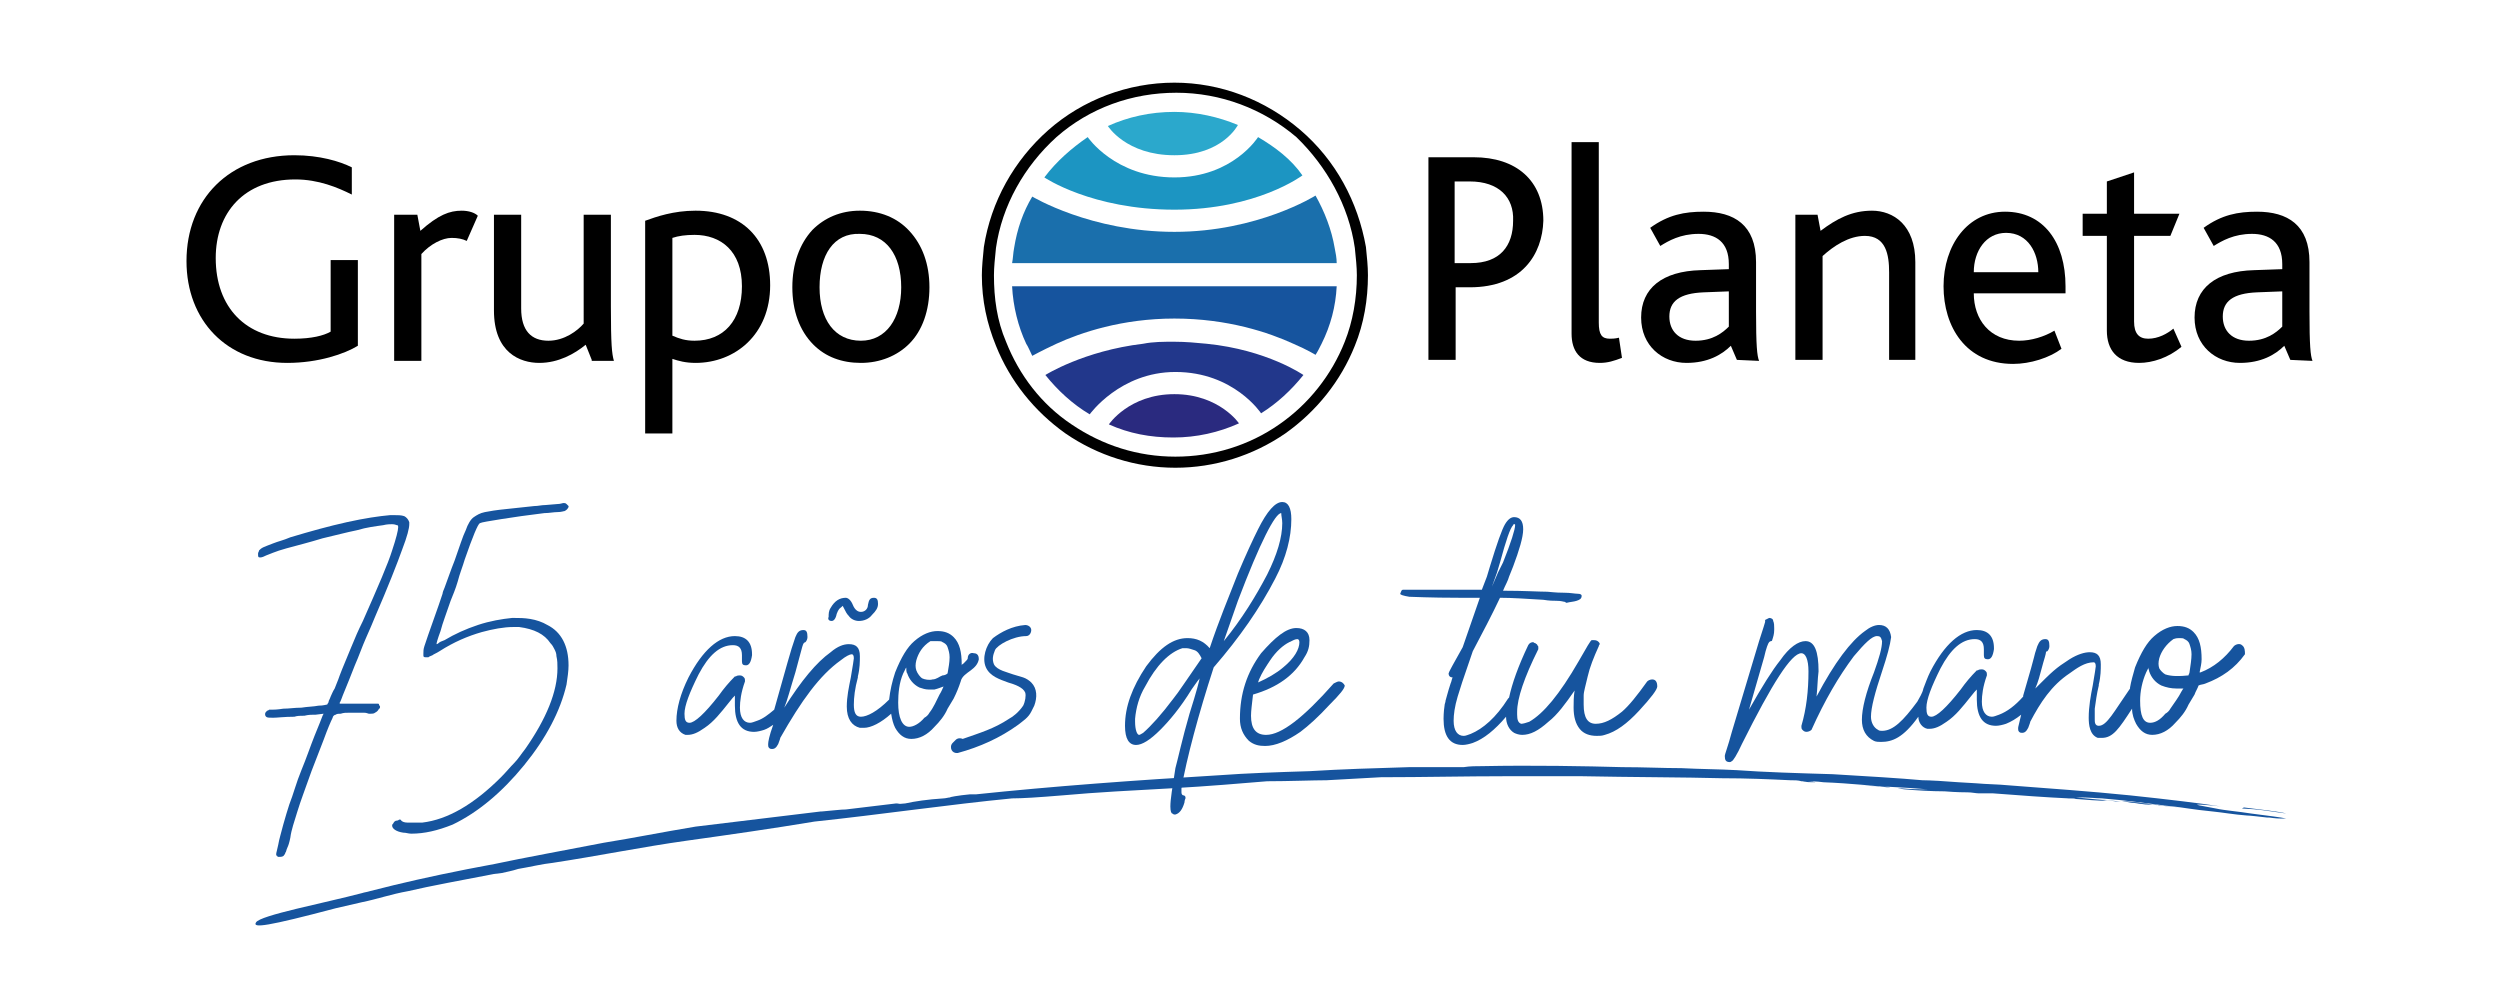
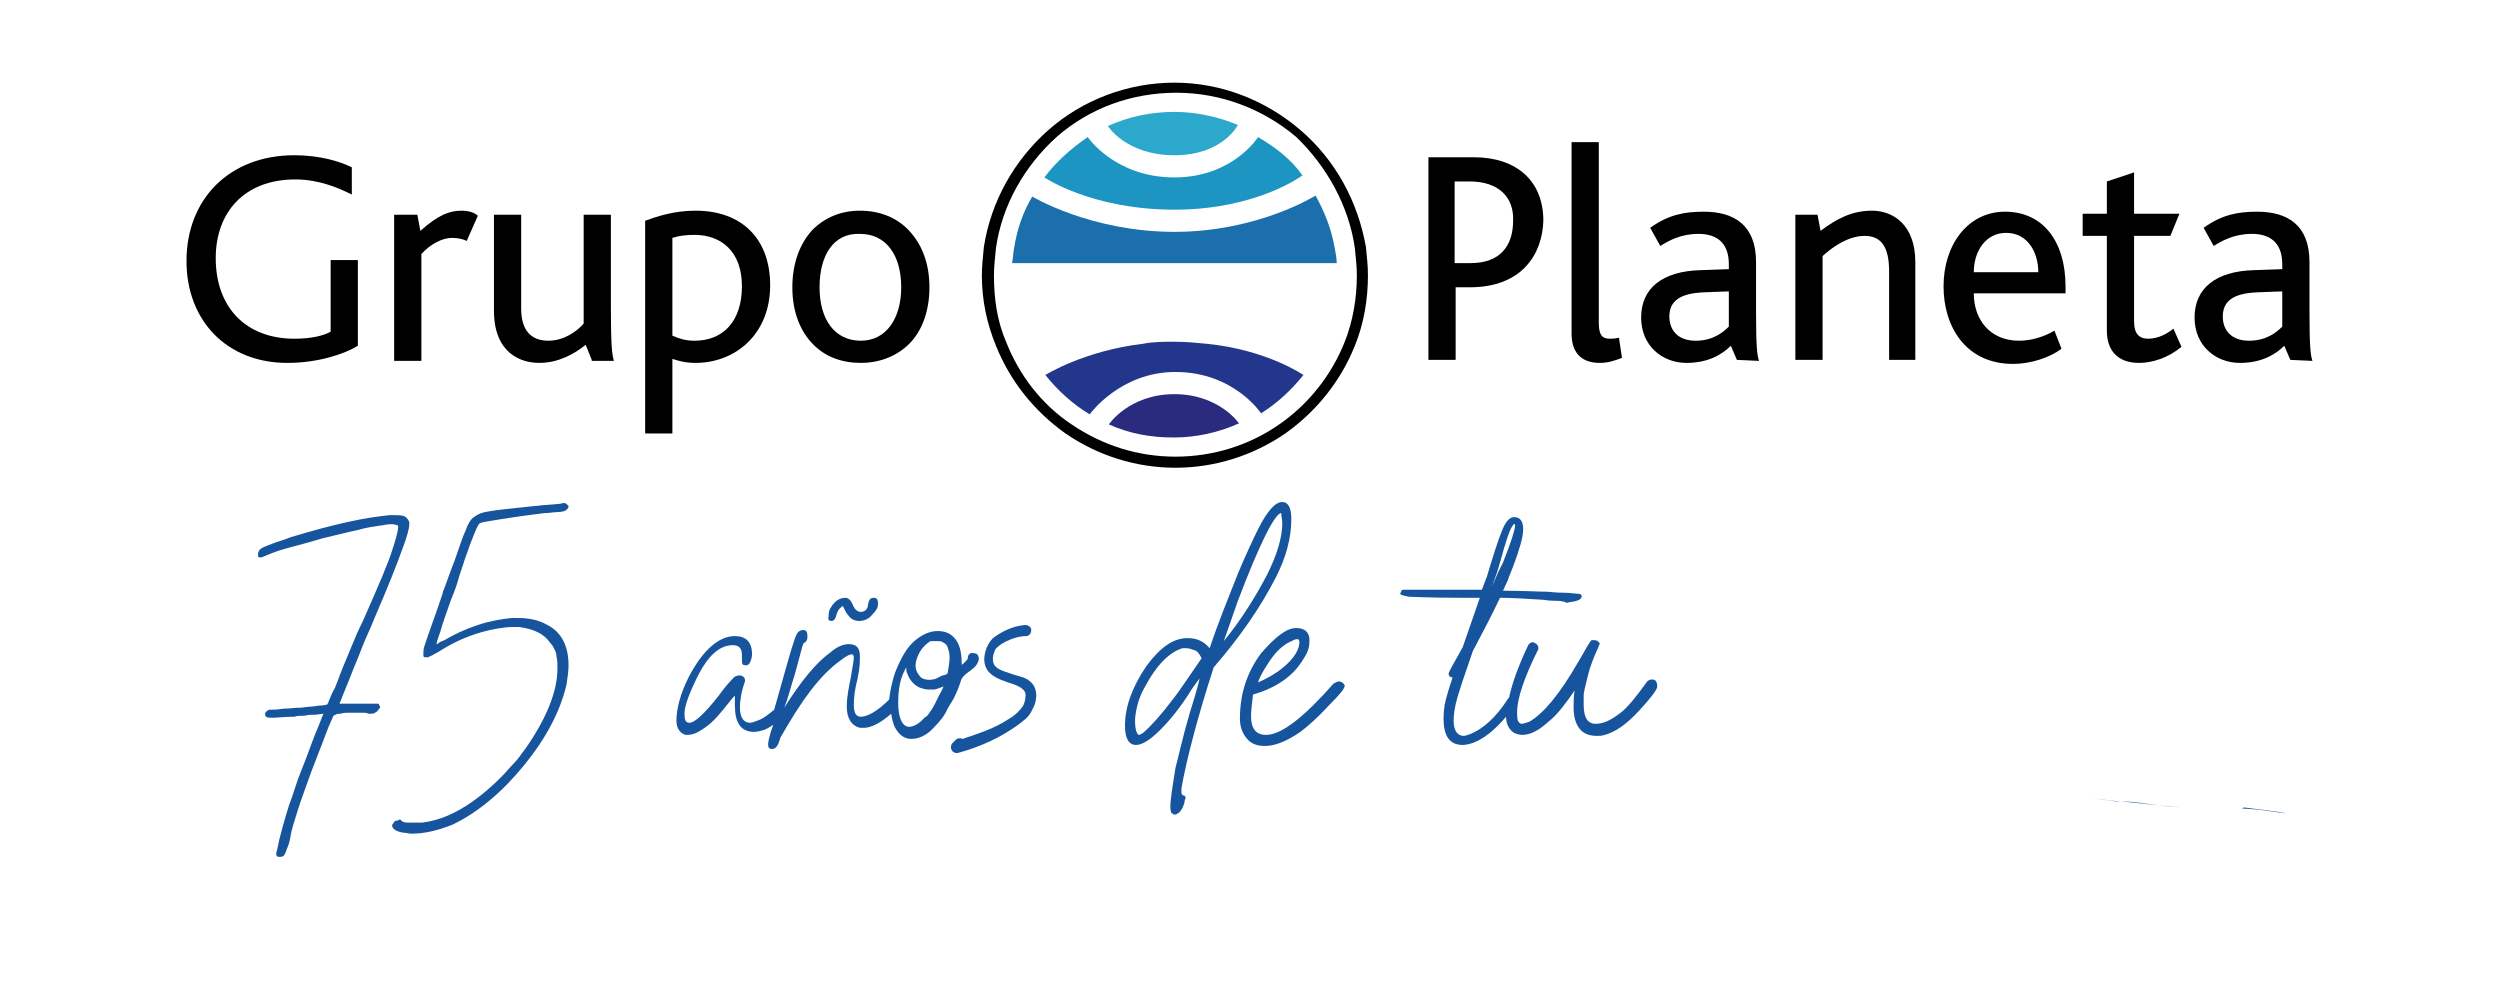
<svg xmlns="http://www.w3.org/2000/svg" version="1.1" id="Capa_1" x="0px" y="0px" width="248px" height="100px" viewBox="0 0 248 100" style="enable-background:new 0 0 248 100;" xml:space="preserve">
  <style type="text/css">
	.st0{fill:#1A6FAC;}
	.st1{fill:#22378B;}
	.st2{fill:#16549E;}
	.st3{fill:#2BA8CC;}
	.st4{fill:#1C95C2;}
	.st5{fill:#2A2A7F;}
</style>
  <g>
    <g>
      <g>
        <path d="M28.5,36c-6,0-10-4.2-10-10.1c0-6.2,4.3-10.5,10.7-10.5c2.5,0,4.5,0.6,5.7,1.2l0,2.7c-1.4-0.7-3.3-1.5-5.6-1.5     c-5.1,0-7.9,3.3-7.9,7.8c0,4.9,3,8,7.8,8c1.7,0,2.9-0.3,3.6-0.7v-7.1h2.7v8.5C34.2,35.1,31.6,36,28.5,36" />
        <path d="M46.3,23.9c-0.4-0.2-0.9-0.3-1.5-0.3c-0.9,0-2.1,0.6-3,1.6v10.6h-2.7V21.3h2.3l0.3,1.6c1.8-1.6,2.9-2,4.1-2     c0.7,0,1.3,0.2,1.6,0.5L46.3,23.9" />
        <path d="M58.7,35.7l-0.6-1.5c-1.1,0.9-2.7,1.8-4.6,1.8c-1.9,0-4.5-1-4.5-5.2v-9.5h2.7v9.3c0,2.2,1,3.2,2.7,3.2     c1.6,0,2.9-1,3.5-1.7V21.3h2.7v9.1c0,3.8,0.1,4.7,0.3,5.4H58.7" />
        <path d="M69,36c-1,0-1.7-0.2-2.3-0.4V43H64V21.9c1.1-0.4,2.8-1,5-1c4.6,0,7.4,2.8,7.4,7.4C76.4,33.2,72.9,36,69,36 M68.9,23.3     c-0.9,0-1.6,0.1-2.2,0.3v9.7c0.7,0.3,1.3,0.5,2.2,0.5c2.9,0,4.7-2,4.7-5.4C73.6,24.9,71.5,23.3,68.9,23.3z" />
        <path d="M90.2,22.9c1.3,1.4,2,3.3,2,5.6s-0.7,4.3-2,5.6C89,35.3,87.3,36,85.4,36c-1.9,0-3.5-0.6-4.7-1.8     c-1.4-1.4-2.1-3.4-2.1-5.7s0.7-4.3,2-5.7c1.2-1.2,2.8-1.9,4.7-1.9C87.3,20.9,89,21.6,90.2,22.9 M81.3,28.5c0,3.2,1.5,5.3,4.1,5.3     c2.5,0,4-2.2,4-5.3c0-3.2-1.5-5.3-4.1-5.3C82.7,23.1,81.3,25.3,81.3,28.5z" />
      </g>
      <g>
        <path d="M145.8,28.5h-1.4v7.2h-2.7V15.6h4.5c4.2,0,6.9,2.3,6.9,6.3C153,25.2,151,28.5,145.8,28.5 M145.8,18h-1.5v8.1h1.6     c2.9,0,4.2-1.7,4.2-4.2C150.2,19.6,148.7,18,145.8,18z" />
        <path d="M158.7,36c-2,0-2.8-1.2-2.8-2.9v-19h2.7V32c0,1.2,0.3,1.6,1.1,1.6c0.2,0,0.5,0,0.9-0.1l0.3,2     C160.1,35.8,159.5,36,158.7,36" />
        <path d="M172.3,35.7l-0.6-1.4c-0.9,0.9-2.3,1.7-4.4,1.7c-2.4,0-4.5-1.7-4.5-4.5c0-2.9,2.1-4.6,5.9-4.7l2.8-0.1c0-0.2,0-0.5,0-0.5     c0-2.2-1.3-3-3-3c-1.8,0-3,0.7-3.8,1.2l-1-1.8c1.8-1.3,3.4-1.6,5.3-1.6c3,0,5.2,1.3,5.2,5v4.9c0,3.4,0.1,4.4,0.3,4.9L172.3,35.7      M171.6,28.9l-2.6,0.1c-2.4,0.1-3.4,0.9-3.4,2.4c0,1.4,0.9,2.4,2.6,2.4c1.7,0,2.7-0.8,3.3-1.4V28.9z" />
        <path d="M187.4,35.7V27c0-1.7-0.3-3.6-2.4-3.6c-1.6,0-3.1,1-4.2,2v10.3h-2.7V21.3h2.2l0.3,1.6c1.6-1.2,3.1-2,5.1-2     c2.1,0,4.3,1.4,4.3,5.1v9.7L187.4,35.7" />
        <path d="M195.8,29.1c0,2.6,1.6,4.7,4.5,4.7c1.2,0,2.5-0.4,3.5-1l0.7,1.8c-1.2,0.9-3.1,1.5-4.8,1.5c-4.7,0-6.9-3.7-6.9-7.7     c0-4.1,2.4-7.4,6.1-7.4c3.8,0,6,3,6,7.4c0,0.2,0,0.4,0,0.7L195.8,29.1 M199,23.1c-2,0-3.2,1.8-3.2,3.9h6.4     C202.2,25.1,201.2,23.1,199,23.1z" />
        <path d="M212.2,36c-2.2,0-3.2-1.3-3.2-3.2v-9.4h-2.4v-2.2h2.4V18l2.7-0.9v4.1h4.5l-0.9,2.2h-3.6v8.5c0,1.2,0.5,1.7,1.4,1.7     c1,0,1.9-0.5,2.5-1l0.8,1.8C215.1,35.5,213.5,36,212.2,36" />
        <path d="M227.2,35.7l-0.6-1.4c-0.9,0.9-2.3,1.7-4.4,1.7c-2.4,0-4.5-1.7-4.5-4.5c0-2.9,2.1-4.6,5.9-4.7l2.8-0.1c0-0.2,0-0.5,0-0.5     c0-2.2-1.3-3-3-3c-1.8,0-3,0.7-3.8,1.2l-1-1.8c1.8-1.3,3.4-1.6,5.3-1.6c3,0,5.2,1.3,5.2,5v4.9c0,3.4,0.1,4.4,0.3,4.9L227.2,35.7      M226.5,28.9l-2.6,0.1c-2.4,0.1-3.4,0.9-3.4,2.4c0,1.4,0.9,2.4,2.6,2.4c1.7,0,2.7-0.8,3.3-1.4V28.9z" />
      </g>
      <g>
        <path d="M134.4,24.6c0.1,1,0.2,1.9,0.2,2.7c0,2.3-0.4,4.6-1.2,6.6c-1.3,3.3-3.6,6.2-6.5,8.2c-3,2.1-6.6,3.2-10.3,3.2     s-7.2-1.1-10.3-3.2c-3-2-5.2-4.9-6.5-8.2c-0.9-2.1-1.2-4.3-1.2-6.6c0-0.8,0.1-1.7,0.2-2.7c0.6-4.2,2.8-8.1,6-11     c3.3-2.9,7.5-4.4,11.9-4.4c4.4,0,8.6,1.6,11.9,4.4C131.6,16.5,133.8,20.4,134.4,24.6 M129,12.9c-3.5-3-7.9-4.7-12.5-4.7     c-4.6,0-9.1,1.7-12.5,4.7c-3.4,3-5.7,7.1-6.4,11.6c-0.1,1-0.2,2-0.2,2.8c0,2.5,0.5,4.8,1.4,7c1.4,3.5,3.8,6.5,6.9,8.7     c3.2,2.2,7,3.4,10.9,3.4c3.9,0,7.7-1.2,10.9-3.4c3.1-2.2,5.5-5.2,6.9-8.7c0.9-2.2,1.3-4.6,1.3-7c0-0.9-0.1-1.8-0.2-2.8     C134.7,20,132.5,15.9,129,12.9z" />
        <path class="st0" d="M100.6,24.6c-0.1,0.5-0.1,1-0.2,1.5h32.2c0-0.5-0.1-1-0.2-1.5c-0.3-1.8-1-3.6-1.9-5.2c0,0-5.7,3.6-14,3.6     c-8.3,0-14.1-3.5-14.1-3.5C101.5,21,100.9,22.7,100.6,24.6" />
        <path class="st1" d="M113.4,34.1c-5.9,0.7-9.7,3.1-9.7,3.1c1.2,1.5,2.7,2.9,4.4,3.9c0,0,3-4.2,8.5-4.2c5.8,0,8.5,4.1,8.5,4.1     c1.6-1,3-2.3,4.2-3.8c0,0-3.6-2.5-9.6-3.1c-1-0.1-2.1-0.2-3.2-0.2C115.4,33.9,114.4,33.9,113.4,34.1" />
-         <path class="st2" d="M131.1,34.1c-0.2,0.4-0.4,0.8-0.6,1.1c0,0-0.8-0.5-2.2-1.1c-2.4-1.1-6.5-2.5-11.8-2.5     c-5.2,0-9.3,1.4-11.7,2.5c-1.5,0.7-2.4,1.2-2.4,1.2c-0.2-0.4-0.4-0.9-0.6-1.2c-0.8-1.7-1.3-3.7-1.4-5.7h32.2     C132.5,30.4,132,32.3,131.1,34.1" />
        <path class="st3" d="M116.5,11.1c-2.4,0-4.6,0.5-6.6,1.4c0,0,1.8,2.9,6.6,2.9c4.8,0,6.3-3,6.3-3     C120.9,11.6,118.7,11.1,116.5,11.1" />
        <path class="st4" d="M124.8,13.6c0,0-2.5,4-8.3,4c-5.9,0-8.6-4-8.6-4c-1.6,1.1-3.1,2.4-4.3,4c0,0,4.7,3.2,12.9,3.2     c8.2,0,12.7-3.4,12.7-3.4C128.1,15.8,126.5,14.6,124.8,13.6" />
        <path class="st5" d="M116.5,39.1c-4.5,0-6.5,3-6.5,3c2,0.9,4.1,1.3,6.4,1.3c2.3,0,4.5-0.5,6.5-1.4C123,42.1,121,39.1,116.5,39.1" />
      </g>
    </g>
    <g>
      <path class="st2" d="M27.6,85c0,0-0.1,0-0.1-0.1c0,0-0.1,0-0.1-0.1v-0.1c0-0.1,0.1-0.4,0.2-0.9c0.1-0.6,0.3-1.2,0.5-2    c0.2-0.7,0.4-1.4,0.6-2c0.4-1,0.7-2.2,1.2-3.4c0.5-1.2,0.9-2.4,1.3-3.4c0.4-1,0.7-1.7,0.8-2l0.1-0.2l-0.8,0.1h-0.2    c-0.2,0-0.5,0-0.9,0.1c-0.4,0-0.7,0-1,0.1c-1,0-1.7,0.1-2.1,0.1c-0.4,0-0.6,0-0.7-0.1c0,0-0.1-0.1-0.1-0.2v-0.1    c0-0.1,0.1-0.2,0.2-0.3c0,0,0.1,0,0.2-0.1c0.1,0,0.2,0,0.3,0c0.1,0,0.5,0,1.1-0.1c0.6,0,1.1-0.1,1.8-0.1c0.6-0.1,1.2-0.1,1.7-0.2    c0.5,0,0.7-0.1,0.8-0.1c0,0,0.1,0,0.1-0.1c0,0,0.1-0.1,0.1-0.2c0-0.1,0.1-0.2,0.2-0.5c0.1-0.2,0.2-0.5,0.4-0.8    c0.1-0.3,0.3-0.7,0.5-1.3c0.3-0.8,0.7-1.7,1.1-2.7c0.4-1,0.8-1.9,1.2-2.7c1.5-3.4,2.5-5.7,2.9-7c0.4-1.2,0.6-2,0.6-2.3    c0-0.1,0-0.2-0.1-0.2c-0.1,0-0.2-0.1-0.5-0.1c-0.2,0-0.5,0-0.9,0.1c-0.7,0.1-1.6,0.2-2.6,0.5c-1,0.2-2.1,0.5-3.4,0.8    c-1.3,0.4-2.5,0.7-3.6,1c-1.1,0.3-1.7,0.6-2,0.7c-0.2,0.1-0.4,0.2-0.6,0.2c-0.2,0-0.2-0.1-0.2-0.3v-0.1c0-0.1,0.1-0.2,0.1-0.3    c0.1-0.1,0.2-0.2,0.4-0.3c0.2-0.1,0.5-0.2,1-0.4s1-0.3,1.7-0.6c2-0.6,3.8-1.1,5.6-1.5c1.8-0.4,3.2-0.6,4.3-0.7h0.4    c0.4,0,0.7,0,1,0.1c0.2,0.1,0.4,0.3,0.5,0.6c0,0,0,0.1,0,0.2c0,0.4-0.2,1.2-0.7,2.5c-0.5,1.4-1.4,3.7-2.7,6.7    c-0.2,0.5-0.5,1.2-0.9,2.1s-0.7,1.8-1.1,2.7c-0.4,1-0.7,1.8-1,2.5s-0.4,1.1-0.5,1.2c0,0,0,0,0,0.1c0,0,0,0,0.1,0    c0.1,0,0.1,0,0.3,0c0.1,0,0.3,0,0.6,0c0.2,0,0.5,0,0.9,0c0.4,0,0.7,0,0.9,0c0.2,0,0.4,0,0.6,0c0.1,0,0.2,0,0.3,0    c0.1,0,0.1,0,0.1,0s0.1,0,0.1,0.1c0,0.1,0.1,0.1,0.1,0.2c0,0.1,0,0.2-0.1,0.2c-0.1,0.2-0.2,0.3-0.4,0.4c-0.1,0.1-0.3,0.1-0.4,0.1    s-0.2,0-0.2,0c-0.1,0-0.2-0.1-0.5-0.1s-0.6,0-1.1,0h-0.3c-0.4,0-0.6,0-0.9,0.1c-0.2,0-0.4,0-0.5,0.1c-0.1,0-0.2,0.1-0.2,0.1    c0,0-0.1,0.1-0.1,0.2c0,0,0,0,0,0c-0.2,0.4-0.5,1.1-0.9,2.2c-0.4,1-0.8,2.1-1.2,3.1c-0.6,1.7-1.1,3-1.4,4c-0.3,1-0.6,1.8-0.7,2.6    c-0.1,0.5-0.2,0.8-0.3,1c-0.1,0.2-0.1,0.4-0.2,0.5c0,0.1-0.1,0.2-0.1,0.2c-0.1,0.2-0.3,0.2-0.5,0.2C27.7,85,27.6,85,27.6,85z" />
      <path class="st2" d="M40,82.6c-0.7-0.1-1.1-0.4-1.1-0.7c0-0.1,0-0.1,0.1-0.2c0.1-0.2,0.2-0.3,0.4-0.3c0.1,0,0.2-0.1,0.2-0.1    c0.1,0,0.2,0,0.2,0.1c0.1,0.1,0.3,0.2,0.6,0.2c0.3,0,0.6,0,0.8,0c0.2,0,0.4,0,0.7,0c2.5-0.3,5.1-1.8,7.8-4.5    c0.5-0.5,0.9-1,1.3-1.4c0.4-0.4,0.7-0.9,1.1-1.4c2.1-3,3.2-5.7,3.2-8c0-0.4,0-0.8-0.1-1.2c0-0.3-0.1-0.5-0.2-0.7s-0.2-0.4-0.4-0.6    c-0.6-0.9-1.6-1.4-3.1-1.6c-0.2,0-0.4,0-0.6,0c-0.9,0-2,0.2-3.1,0.5c-1.4,0.4-2.8,1-4.2,1.9c-0.3,0.2-0.6,0.3-0.7,0.4    c-0.2,0.1-0.3,0.1-0.4,0.2c-0.1,0-0.1,0-0.2,0h-0.1c-0.2,0-0.2-0.1-0.2-0.2s0-0.2,0-0.2c0-0.2,0-0.4,0.1-0.7    c0.2-0.6,0.5-1.5,0.9-2.6c0.4-1.1,0.7-2,0.9-2.6c0-0.1,0.1-0.4,0.2-0.6c0.3-0.8,0.6-1.7,1-2.7c0.5-1.4,0.8-2.4,1.1-3    c0.2-0.6,0.5-1.1,0.8-1.3c0.3-0.2,0.6-0.4,1.1-0.5c0.5-0.1,1.1-0.2,2.1-0.3c0.9-0.1,1.9-0.2,2.8-0.3c0.4,0,0.7-0.1,1.1-0.1    l1.2-0.1c0.3,0,0.5-0.1,0.6-0.1c0.1,0,0.2,0,0.3,0.1c0.1,0.1,0.2,0.2,0.2,0.2c0,0,0,0.1,0,0.1c-0.1,0.2-0.2,0.3-0.4,0.4    c-0.1,0-0.3,0.1-0.7,0.1c-0.4,0-0.8,0.1-1.3,0.1c-1.6,0.2-3.1,0.4-4.3,0.6c-1.2,0.2-1.9,0.3-2.1,0.4c-0.2,0.1-0.7,1.3-1.5,3.6    c-0.2,0.7-0.5,1.4-0.7,2.2c-0.2,0.7-0.5,1.4-0.7,1.9c-0.4,1.2-0.8,2.2-1,3c-0.3,0.8-0.4,1.2-0.4,1.3c0,0,0.1,0,0.2-0.1    c0.1-0.1,0.3-0.2,0.6-0.3c1-0.6,2.1-1.1,3.3-1.5c1.2-0.4,2.4-0.6,3.4-0.7H51c0.5,0,1,0,1.6,0.1c0.6,0.1,1.2,0.3,1.7,0.6    c1.4,0.7,2.1,2.1,2.1,4c0,0.6-0.1,1.2-0.2,1.9c-0.6,2.6-2,5.3-4.2,8c-2.2,2.7-4.6,4.7-7.1,5.9c-1.5,0.6-2.8,0.9-4.1,0.9    C40.5,82.7,40.3,82.6,40,82.6z" />
      <g>
        <path class="st2" d="M120.4,66.2c2.6-3,4.6-5.9,6.1-8.8c1.1-2.1,1.6-4.1,1.6-5.9c0-1.1-0.3-1.7-0.9-1.7c-0.7,0-1.5,0.9-2.4,2.7     c-0.5,1-1.2,2.5-2,4.4c-0.9,2.3-1.9,4.7-2.8,7.4c-0.6-0.7-1.3-1-2.2-1c-1.4,0-2.7,0.9-4.1,2.8c-1.4,2.1-2.1,4-2.1,5.9     c0,1.3,0.4,1.9,1.1,1.9c0.6,0,1.4-0.5,2.4-1.5c0.9-0.9,2-2.2,3.1-4c0.5-0.7,0.7-1,0.8-1.1c0,0.1-0.3,1.3-1,3.5     c-0.7,2.4-1.2,4.7-1.4,5.4c-0.3,1.9-0.5,3.1-0.5,3.8c0,0.5,0.1,0.7,0.2,0.7c0.1,0.1,0.2,0.1,0.2,0.1l0.1,0     c0.4-0.1,0.7-0.5,0.9-1.2c0-0.2,0.1-0.4,0.1-0.4v-0.1c0-0.1-0.1-0.2-0.2-0.2s-0.2-0.1-0.2-0.3l0-0.4     C117.7,75.3,118.9,70.8,120.4,66.2z M122.8,59.6c2.2-5.8,3.7-8.7,4.3-8.7c0,0.3,0.1,0.6,0.1,1c0,1.4-0.5,3.1-1.5,5.1     c-1.1,2.1-2.5,4.4-4.3,6.6L122.8,59.6z M116.4,69.3c-1.2,1.6-2.2,2.7-3,3.4c-0.2,0.1-0.3,0.2-0.4,0.2c-0.2,0-0.4-0.5-0.4-1.3     v-0.3c0.1-1.1,0.4-2.2,1-3.2c1.1-2.1,2.4-3.4,3.7-3.8l0.4,0c0.2,0,0.5,0.1,0.8,0.2c0.3,0.1,0.5,0.4,0.7,0.8     C117.8,67.3,116.9,68.7,116.4,69.3z" />
        <path class="st2" d="M132.8,67.6c-0.1,0-0.3,0.1-0.5,0.2c-3,3.4-5.2,5.1-6.7,5.1c-1,0-1.5-0.6-1.5-1.9c0-0.5,0.1-1.2,0.2-2.1     c2.4-0.7,4.1-1.9,5.1-3.7c0.4-0.6,0.5-1.1,0.5-1.7c0-0.8-0.5-1.2-1.3-1.2c-1,0-2.1,0.9-3.5,2.5c-1.4,1.9-2.1,4-2.1,6.5     c0,0.9,0.3,1.6,0.9,2.2c0.5,0.4,1,0.5,1.6,0.5c1,0,2.2-0.5,3.5-1.4c0.8-0.6,1.8-1.5,2.9-2.7c1-1,1.5-1.6,1.5-1.9     C133.3,67.8,133.1,67.6,132.8,67.6z M124.9,67.4c0.3-0.7,0.7-1.3,1.1-1.9c0.6-0.9,1.3-1.5,1.9-1.8c0.4-0.2,0.6-0.3,0.8-0.3     c0.1,0,0.2,0.1,0.2,0.3c0,0.7-0.5,1.6-1.6,2.5c-0.7,0.6-1.6,1.1-2.5,1.5L124.9,67.4z" />
      </g>
-       <path class="st2" d="M222.4,64c-0.2-0.2-0.6-0.1-0.8,0.1c-0.9,1.2-2,2.1-3.3,2.6c0,0,0,0-0.1,0c0.1-0.5,0.2-0.9,0.2-1.3    c0-1.2-0.2-2.1-0.8-2.7c-0.4-0.4-0.9-0.6-1.6-0.6c-0.7,0-1.5,0.3-2.3,1c-0.7,0.6-1.3,1.6-1.9,3.1c-0.2,0.7-0.4,1.4-0.5,2    c0,0,0,0,0,0.1c-1.6,2.3-2.3,3.7-3.1,3.7c-0.4,0-0.4-0.4-0.4-0.6c0-0.4,0-0.7,0-1.1c0.1-0.7,0.2-1.5,0.4-2.3v-0.1    c0.2-0.8,0.2-1.5,0.2-2c0-0.9-0.4-1.2-1.1-1.2c-0.5,0-1.2,0.2-2,0.7c-1.4,0.9-1.7,1.2-3.4,2.9c0.3-0.7,0.4-1.1,0.8-2.6    c0.5-1.6,0.1-0.9,0.4-1.1c0.1-0.1,0.2-0.3,0.2-0.5c0-0.5-0.1-0.7-0.4-0.7c-0.4,0-0.6,0.2-0.8,0.7c-0.5,1.5,0.1-0.2-1.4,4.9l0,0.1    c-0.8,0.9-1.6,1.5-2.4,1.8c-0.3,0.1-0.5,0.2-0.7,0.2c-0.6,0-1-0.5-1-1.5c0-0.6,0.1-1.5,0.5-2.6v-0.1c0-0.1,0-0.2-0.1-0.3    c-0.1-0.1-0.2-0.2-0.4-0.2c-0.1,0-0.3,0-0.4,0.1c0,0,0,0,0,0c0,0,0,0-0.1,0c-0.6,0.6-1.1,1.2-1.6,1.9c-1.4,1.8-2.4,2.7-2.9,2.7    c-0.4,0-0.5-0.3-0.5-0.9c0-0.8,0.5-2.1,1.4-3.9c1-1.9,2.1-2.9,3.4-2.9c0.6,0,0.9,0.3,0.9,1l0,0.6c0,0.3,0.1,0.4,0.4,0.4    c0.3,0,0.5-0.3,0.6-1v-0.1c0-1.2-0.6-1.8-1.7-1.8c-1.6,0-3.2,1.4-4.6,4.1c-0.3,0.6-0.5,1.2-0.7,1.7c-0.1,0.5-0.4,0.9-0.6,1.3    c-1.4,1.9-2.4,2.9-3.5,2.9c-0.1,0-0.3,0-0.4-0.1c-0.4-0.2-0.7-0.7-0.7-1.3c0-0.9,0.4-2.4,1.1-4.5c0.5-1.5,0.8-2.6,0.9-3.4    c-0.1-0.8-0.5-1.2-1.2-1.2c-0.4,0-0.9,0.2-1.4,0.6c-1.4,1-3,3.1-4.8,6.5c0.1-0.9,0.1-1.7,0.2-2.5c0-2-0.4-3-1.3-3    c-0.7,0-1.6,0.6-2.5,1.9c-0.8,1-1.8,2.6-3.1,4.9l1.5-5.2c0.2-0.9,0.4-1.4,0.5-1.5c0.1-0.1,0.2-0.1,0.2-0.1c0,0,0.1,0,0.1-0.1    c0.1-0.3,0.2-0.6,0.2-1v-0.2c0-0.2,0-0.5-0.1-0.7c0-0.2-0.2-0.3-0.4-0.3l-0.4,0.2l0,0c0,0,0,0,0,0.1c0,0,0,0,0,0.1    c0,0-0.2,0.7-0.6,1.9l-2.7,9c-0.4,1.5-0.7,2.2-0.7,2.4c0,0.4,0.1,0.6,0.5,0.6c0,0,0.1,0,0.2-0.1c0.1,0,0.5-0.6,1-1.7    c3-6,4.9-9,5.9-9c0.4,0,0.7,0.6,0.7,1.8c0,1.9-0.2,3.7-0.7,5.4l0,0.1c0,0.1,0,0.2,0.1,0.3c0.1,0.1,0.2,0.2,0.4,0.2    s0.4-0.1,0.5-0.2c1.3-2.9,2.7-5.3,4.2-7.3c1.1-1.3,1.8-2,2.3-2c0.3,0,0.4,0.1,0.5,0.5c0,0.7-0.3,1.7-0.8,3.1    c-0.8,2-1.2,3.6-1.2,4.7c0,1,0.4,1.7,1.2,2.1c0.2,0.1,0.5,0.1,0.7,0.1c1.1,0,2.2-0.4,3.7-2.5c0,0.6,0.4,1.1,0.9,1.2l0.2,0    c0.5,0,1-0.2,1.7-0.7c0.9-0.6,1.6-1.5,2.4-2.5c0.3-0.4,0.5-0.6,0.6-0.7l0,1c0,1.7,0.6,2.6,1.9,2.6c0.3,0,0.7-0.1,1-0.2    c0.5-0.2,1-0.5,1.5-0.9c-0.2,0.9-0.3,1.2-0.3,1.3v0.1c0,0.1,0,0.2,0.1,0.3c0.1,0.1,0.2,0.1,0.3,0.1c0.2,0,0.4-0.1,0.6-0.5    c0.1-0.3,0.2-0.5,0.2-0.6c1-1.9,2.1-3.6,3.9-4.8c0.7-0.5,1.5-1.1,2.4-1.1c0.1,0,0.2,0.1,0.2,0.4c0,0.1-0.1,0.7-0.3,1.9    c-0.2,1-0.4,2.1-0.4,3.2c0,0.7,0.1,1.7,0.9,2c0.1,0,0.2,0,0.4,0c1.1,0,1.7-0.9,3-2.9c0,0.6,0.2,1.1,0.4,1.5    c0.4,0.7,0.9,1.1,1.6,1.1c0.8,0,1.6-0.4,2.3-1.2c0.5-0.5,1-1.1,1.3-1.8l0.6-1c0.1-0.3,0.3-0.6,0.4-0.9c0.2-0.1,0.5-0.1,0.7-0.2    c1.6-0.6,2.9-1.5,3.9-2.9C222.7,64.6,222.7,64.2,222.4,64z M216.2,63.3c0.2,0,0.4,0,0.5,0.1c0.2,0.1,0.4,0.2,0.5,0.5    c0.1,0.3,0.2,0.6,0.2,1c0,0.5-0.1,1.1-0.2,1.8c0,0.1-0.1,0.2-0.1,0.3c-0.9,0.1-1.7,0.1-2.3-0.1c-0.2-0.1-0.5-0.4-0.6-0.6    c-0.1-0.3-0.1-0.6,0-1c0.2-0.7,0.7-1.4,1.4-1.9l0,0C215.9,63.3,216,63.3,216.2,63.3z M216.4,68.6c-0.3,0.6-0.7,1.1-1.1,1.7    c-0.1,0.2-0.3,0.4-0.5,0.5c-0.5,0.6-1,0.9-1.5,0.9c-0.7,0-1-0.7-1-2.2c0-0.9,0.2-1.9,0.6-2.8l0.2-0.4c0,0,0-0.1,0-0.1    c0,0.1,0.1,0.3,0.1,0.4c0.2,0.6,0.6,1.1,1.2,1.4c0.5,0.2,1,0.3,1.5,0.3c0.2,0,0.5,0,0.7,0C216.6,68.3,216.5,68.4,216.4,68.6z" />
      <path class="st2" d="M163.9,67.4c-0.2,0-0.4,0.1-0.5,0.2c-1,1.4-1.8,2.4-2.5,3c-1,0.8-1.8,1.2-2.6,1.2c-0.8,0-1.2-0.6-1.2-1.9    c0-0.2,0-0.5,0-0.9c0-0.4,0.2-1,0.4-1.9c0.2-0.9,0.6-1.9,1.1-3c0-0.1,0.1-0.2,0.1-0.2c0,0,0-0.1-0.1-0.2c-0.1-0.1-0.2-0.2-0.5-0.2    c0,0-0.1,0-0.2,0c-0.1,0-0.5,0.7-1.3,2.1c-1.9,3.3-3.5,5.2-4.9,6c-0.3,0.1-0.6,0.2-0.8,0.2c-0.3-0.1-0.4-0.4-0.4-0.9v-0.3    c0-1.3,0.7-3.4,2.1-6.2l0-0.2c0-0.1,0-0.1-0.1-0.2c0-0.1-0.1-0.1-0.2-0.2c-0.1,0-0.2-0.1-0.2-0.1c-0.2,0-0.4,0.1-0.5,0.3    c-1,2.1-1.6,3.8-1.9,5.2c0,0-0.1,0.1-0.1,0.1c-1.2,1.9-2.5,3-3.7,3.5c-0.3,0.1-0.5,0.2-0.7,0.2c-0.6,0-1-0.5-1-1.5    c0-0.6,0.1-1.4,0.4-2.4c0.4-1.3,0.3-1,1.5-4.5c1-1.9,1.9-3.6,2.7-5.3c1.2,0,2.6,0.1,4.3,0.2c0.6,0.1,1,0.1,1.3,0.1    c0.5,0,0.7,0.1,0.8,0.1s0.1,0.1,0.2,0.1c0.4-0.1,0.7-0.1,1-0.2c0.3-0.1,0.5-0.2,0.5-0.5c0-0.1-0.1-0.2-0.4-0.2    c-0.3,0-0.7-0.1-1.3-0.1c-1,0-1.5-0.1-1.7-0.1c-0.8,0-2.3-0.1-4.4-0.1c0.2-0.5,0.5-1,0.6-1.4l0.4-1c0.6-1.6,1-2.9,1-3.7    c0-0.8-0.3-1.2-0.9-1.2c-0.3,0-0.6,0.2-0.9,0.7c-0.3,0.5-0.8,1.9-1.5,4.2l-0.3,1l-0.5,1.3c-0.4,0-0.7,0-1.1,0v0c-1.4,0-2.7,0-4,0    c-1,0-1.6,0-1.8,0c-0.4,0-0.7,0-0.9,0c-0.2,0-0.2,0.2-0.3,0.4c0,0.1,0.3,0.2,0.9,0.3c0.3,0,2,0.1,5,0.1c0.7,0,1.3,0,1.9,0    c0,0,0.1,0,0.1,0l-1.7,4.9c-0.9,1.6-1.4,2.5-1.4,2.6c0,0.2,0.1,0.4,0.4,0.4c-0.1,0.2-0.1,0.4-0.2,0.6l0,0    c-0.3,0.9-0.4,1.4-0.5,1.7l0,0l0,0c0,0.2-0.1,0.3-0.1,0.5c-0.1,0.6-0.1,1.3-0.1,1.3c0,1.7,0.6,2.6,1.9,2.6c0.3,0,0.7-0.1,1-0.2    c1.1-0.4,2.2-1.3,3.3-2.6c0,0.7,0.3,1.3,0.8,1.6c0.2,0.1,0.5,0.2,0.8,0.2c0.8,0,1.6-0.4,2.6-1.3c0.9-0.7,1.7-1.8,2.6-3.1    c-0.1,0.6-0.1,1.2-0.1,1.7c0,0.9,0.2,1.6,0.6,2.1s1,0.7,1.7,0.7c0.3,0,0.5,0,0.8-0.1c1.1-0.3,2.2-1.1,3.4-2.4    c1.2-1.3,1.8-2.1,1.8-2.4C164.4,67.6,164.2,67.4,163.9,67.4z M150.2,52L150.2,52c0.1,0,0.1,0,0.1,0.1c0,0.4-0.4,1.7-1.2,3.7    l-0.5,1l-0.6,1.4h0l0.5-1.4l0.3-1c0.6-2.2,1-3.4,1.3-3.7C150.1,52.1,150.1,52,150.2,52z" />
      <g>
-         <path class="st2" d="M223.3,80.7l0.5,0l-0.2,0C223.4,80.7,223.4,80.7,223.3,80.7c-1.2-0.2-2.6-0.3-3.5-0.5     c-0.6-0.1-1-0.2-1.6-0.3c-1-0.2,1.4,0,2.1,0.1c-1.9-0.3-5.2-0.7-9-1.1c-3.9-0.4-8.2-0.7-12.1-1c-1-0.1-2.1-0.1-3.2-0.2l-1.7-0.1     c-1.2-0.1-2.9-0.2-3.6-0.2c-2.2-0.2-5.5-0.4-8.9-0.6c-3.4-0.1-6.8-0.2-9.5-0.4c-1.8-0.1-3.6-0.1-5.5-0.2c-1.9,0-3.7-0.1-5.9-0.1     c-3.5-0.1-9-0.2-13.8-0.1c-0.6,0-1.3,0-1.9,0.1c-1.9,0-4.7,0-5.4,0c-3.4,0.1-6.7,0.2-9.9,0.4c-3.2,0.1-6.2,0.2-8.9,0.4     c-8.4,0.5-16.6,1.1-24.2,1.9h-0.6c-1.1,0.1-2.2,0.3-1.9,0.3c-0.2,0-0.5,0.1-0.7,0.1c-1.6,0.1-2.9,0.3-3.8,0.5c-1,0.1-0.4,0-0.9,0     c-1.6,0.2-3.3,0.4-5,0.6c-0.5,0-1.2,0.1-2.4,0.2l-0.1,0c-5,0.6-9.9,1.2-12.4,1.5c-3.6,0.6-6,1.1-9.1,1.6c-3.6,0.7-8,1.5-10.8,2.1     c-3.8,0.7-7.1,1.4-10,2.1c-0.8,0.2-1.6,0.4-2.4,0.6c-0.3,0.1-0.5,0.1-0.8,0.2c-3.8,1-10.1,2.2-10.5,2.9c-0.4,0.6,1.1,0.4,7.9-1.4     c0.9-0.2,1.7-0.4,2.6-0.6c1.5-0.3,2.9-0.8,4.6-1.1c2.1-0.5,5.4-1.1,8.5-1.7l0.8-0.1c0.4-0.1,1-0.2,1.6-0.4     c1.2-0.2,2.4-0.5,3.4-0.6c4.6-0.7,9-1.6,13.3-2.2c4.3-0.6,8.5-1.2,12.7-1.9c6.6-0.7,13.4-1.7,19.6-2.3c1,0,2.6-0.1,5-0.3     c3.3-0.3,7.1-0.5,10.8-0.7c3.6-0.2,7.1-0.5,9.5-0.7c2.1,0,4.6-0.1,5.9-0.1c1.9-0.1,3.6-0.2,5.4-0.3c0,0,0,0,0.1,0     c4.1,0,8.3-0.1,12.3-0.1c0,0-0.1,0-0.1,0c2.6,0,5.1,0,7.6,0c4.9,0.1,10.2,0.1,13.9,0.2c2.5,0,4.7,0.1,6.8,0.2c0,0,0.1,0,0.1,0     c0.3,0,0.7,0,1,0.1c0,0,0,0,0.1,0l0,0c0.4,0,0.9,0,1.3,0.1c-0.5,0-0.9,0-1.3-0.1h0c0.7,0,1.4,0,2.1,0.1c2.6,0.1,5.5,0.4,6.3,0.5     c1.1,0-1-0.1-3-0.2c2.1,0.1,4.7,0.2,7,0.4c-0.9,0-1.6,0-2.6-0.1c-0.5,0-0.4,0,0.3,0.1c1.1,0.1,2.7,0.2,4,0.2     c1.2,0.1,2.1,0.1,2.3,0.1c0.4,0,0.8,0.1,1.1,0.1l0.9,0c0.1,0,0.2,0,0.3,0l0.3,0c0,0-0.1,0-0.1,0c2.6,0.2,5.3,0.4,7.5,0.5     c0.2,0,0.4,0,0.5,0c0.7,0.1-0.4,0-0.7,0c1.9,0.1,3.4,0.3,4,0.2l-3.1-0.3c0.2,0,0.2,0,0.2,0c1.1,0,2,0.1,2.4,0.1     c2.5,0.2,4.5,0.5,6.2,0.7c-0.1,0-0.1,0-0.2,0c-1.3-0.1-3.1-0.4-3.9-0.4l2.2,0.3l0.8,0c0.4,0,0.5,0.1,0.6,0.1h0c0,0,0,0,0,0h0.1     c0.1,0,0.1,0,0.2,0h0.1l1,0.1c0,0,0.1,0,0,0c0.9,0.1,1.9,0.3,3.9,0.5h0c1,0.1,2.1,0.3,3.4,0.4c0.3,0,1.1,0.1,2,0.2     c0.1,0,0.1,0,0.2,0c0.7,0.1,1,0.1,1.2,0.1c0.3,0,0.5,0,0.5,0C226.4,81.1,224.9,80.9,223.3,80.7z M214.9,79.9L214.9,79.9     c0.1,0,0.2,0,0.3,0C215.1,79.9,215,79.9,214.9,79.9z" />
        <path class="st2" d="M210.9,79.6l-0.1,0c-0.1,0-0.2,0-0.3,0C210.5,79.6,210.7,79.6,210.9,79.6z" />
        <path class="st2" d="M209.9,79.5c0.2,0,0.4,0,0.5,0c-1.5-0.1-1-0.1-2.8-0.3L209.9,79.5z" />
        <path class="st2" d="M210.5,79.5l0.2,0c2,0.1,2.8,0.4,5.6,0.6C214.3,79.9,212.2,79.7,210.5,79.5z" />
        <path class="st2" d="M226.8,80.7L226.8,80.7c-0.7-0.2-2.7-0.4-4.2-0.6l-0.2,0.1C224.3,80.3,224.6,80.4,226.8,80.7     C226.8,80.7,226.8,80.7,226.8,80.7z" />
      </g>
      <g>
        <path class="st2" d="M82.5,61.6c0.2,0,0.4-0.2,0.5-0.7c0.1-0.2,0.1-0.3,0.2-0.4c0-0.1,0.2-0.2,0.4-0.4l0.1,0.2     c0.2,0.4,0.3,0.6,0.5,0.8c0.2,0.3,0.6,0.5,1,0.5c0.5,0,1-0.2,1.3-0.6c0.4-0.4,0.6-0.7,0.6-1.1c0-0.4-0.1-0.6-0.4-0.6     c-0.4,0-0.5,0.2-0.6,0.7c0,0.4-0.3,0.7-0.7,0.7c-0.3,0-0.6-0.2-0.8-0.7c-0.2-0.5-0.5-0.7-0.7-0.7c-0.6,0-1.1,0.3-1.5,1     c-0.2,0.3-0.2,0.6-0.2,0.9C82.1,61.4,82.2,61.6,82.5,61.6z" />
        <path class="st2" d="M96.3,66.5c0.4-0.3,0.7-0.6,0.8-1.1c0-0.3-0.1-0.6-0.5-0.6c-0.3-0.1-0.6,0.1-0.6,0.5c0,0.1-0.1,0.2-0.4,0.5     c-0.1,0.1-0.2,0.1-0.2,0.2c0,0,0,0,0-0.1c0-1.2-0.2-2.1-0.8-2.7c-0.4-0.4-0.9-0.6-1.6-0.6c-0.7,0-1.5,0.3-2.3,1     c-0.7,0.6-1.3,1.6-1.9,3.1c-0.3,0.9-0.5,1.8-0.6,2.7c-1.2,1.2-2.2,1.7-2.8,1.7c-0.5,0-0.7-0.4-0.7-1.2c0-0.7,0.1-1.6,0.4-2.7     v-0.1c0.2-0.8,0.2-1.5,0.2-2c0-0.9-0.4-1.2-1.1-1.2c-0.5,0-1.1,0.2-1.8,0.8c-1.4,1-2.9,2.8-4.6,5.5c0.3-0.7,0.6-1.9,1.1-3.5     c0.8-2.9,0.7-2.9,1-3c0.1-0.1,0.2-0.3,0.2-0.5c0-0.5-0.1-0.7-0.4-0.7c-0.4,0-0.6,0.2-0.8,0.7c-0.5,1.4-0.9,3-2.1,7.2     c-0.6,0.5-1.1,0.9-1.7,1.1c-0.3,0.1-0.5,0.2-0.7,0.2c-0.6,0-1-0.5-1-1.5c0-0.6,0.1-1.5,0.5-2.6v-0.1c0-0.1,0-0.2-0.1-0.3     c-0.1-0.1-0.2-0.2-0.4-0.2c-0.1,0-0.3,0-0.4,0.1c0,0,0,0,0,0s0,0-0.1,0c-0.6,0.6-1.1,1.2-1.6,1.9c-1.4,1.8-2.4,2.7-2.9,2.7     c-0.4,0-0.5-0.3-0.5-0.9c0-0.8,0.5-2.1,1.4-3.9c1-1.9,2.1-2.9,3.4-2.9c0.6,0,0.9,0.3,0.9,1l0,0.6c0,0.3,0.1,0.4,0.4,0.4     c0.3,0,0.5-0.3,0.6-1v-0.1c0-1.2-0.6-1.8-1.7-1.8c-1.6,0-3.2,1.4-4.6,4.1c-0.8,1.6-1.2,3.1-1.2,4.3c0,0.7,0.3,1.2,0.9,1.4l0.2,0     c0.5,0,1-0.2,1.7-0.7c0.9-0.6,1.6-1.5,2.4-2.5c0.3-0.4,0.5-0.6,0.6-0.7l0,1c0,1.7,0.6,2.6,1.9,2.6c0.3,0,0.7-0.1,1-0.2     c0.3-0.1,0.6-0.3,0.9-0.5c-0.4,1.1-0.5,1.7-0.5,1.9v0.1c0,0.1,0,0.2,0.1,0.3s0.2,0.1,0.3,0.1c0.2,0,0.4-0.1,0.6-0.5     c0.1-0.3,0.2-0.5,0.2-0.6c2.1-3.7,3.9-6.2,6-7.7c0.5-0.4,0.9-0.6,1.1-0.6c0.1,0,0.2,0.1,0.2,0.4c0,0.1-0.1,0.7-0.3,1.9     c-0.2,1-0.4,1.9-0.4,2.9c0,1.2,0.5,1.9,1.3,2.1c0.1,0,0.2,0,0.4,0c0.7,0,1.7-0.5,2.7-1.4c0.1,0.6,0.2,1,0.4,1.4     c0.4,0.7,0.9,1.1,1.6,1.1c0.8,0,1.6-0.4,2.3-1.2c0.5-0.5,1-1.1,1.3-1.8l0.6-1c0.3-0.6,0.5-1.1,0.7-1.7     C95.4,67.1,95.9,66.8,96.3,66.5z M93,63.6c0.2,0,0.4,0,0.5,0.1c0.2,0.1,0.4,0.2,0.5,0.5c0.1,0.3,0.2,0.6,0.2,1     c0,0.5-0.1,1-0.2,1.6c-0.1,0.1-0.3,0.2-0.5,0.2c-0.3,0.1-0.6,0.4-1,0.4c-0.3,0.1-0.8,0-1-0.1c-0.2-0.1-0.5-0.5-0.6-0.8     c-0.1-0.3-0.1-0.6,0-1c0.2-0.7,0.6-1.4,1.4-1.9C92.6,63.6,92.8,63.6,93,63.6z M92.2,70.7c-0.1,0.2-0.3,0.4-0.5,0.5     c-0.5,0.6-1.1,0.9-1.5,0.9c-0.7,0-1.1-0.9-1.1-2.4c0-0.9,0.1-2,0.5-2.9l0.2-0.4c0-0.1,0.1-0.1,0.1-0.2c0,0.2,0,0.5,0.1,0.6     c0.2,0.6,0.6,1.1,1.2,1.4c0.3,0.1,0.6,0.2,0.9,0.2c0.2,0,0.4,0,0.6,0c0.4-0.1,0.6-0.2,0.9-0.3c-0.1,0.2-0.2,0.5-0.4,0.8     C92.9,69.5,92.6,70.2,92.2,70.7z" />
        <path class="st2" d="M102.3,67.7c-0.2-0.2-0.5-0.4-0.8-0.5c-0.3-0.1-0.7-0.2-1-0.3c-0.5-0.2-1.6-0.4-1.9-1     c-0.2-0.5-0.1-0.9,0.1-1.4c0.2-0.5,1.8-1.4,3.1-1.4c0.3,0,0.5-0.3,0.5-0.6c0-0.3-0.3-0.5-0.6-0.5c-1.3,0.1-2.4,0.7-3.2,1.3     c-0.7,0.7-1.1,2-0.7,2.9c0.4,0.9,1.4,1.2,2.2,1.5c0.7,0.2,1.5,0.5,1.7,1c0.1,0.3,0,0.9-0.2,1.3c-0.4,0.6-1,1.1-1.4,1.3     c-1.5,1-2.9,1.4-4.6,2c-0.2-0.1-0.5-0.1-0.7,0.1l-0.3,0.3c-0.2,0.2-0.2,0.5-0.1,0.7c0.1,0.2,0.3,0.3,0.5,0.3c0,0,0.1,0,0.1,0     c2.2-0.6,4.2-1.5,6-2.8c0.5-0.4,1-0.7,1.3-1.3c0.1-0.2,0.2-0.4,0.3-0.6C102.9,69.2,102.9,68.3,102.3,67.7z" />
      </g>
    </g>
  </g>
</svg>